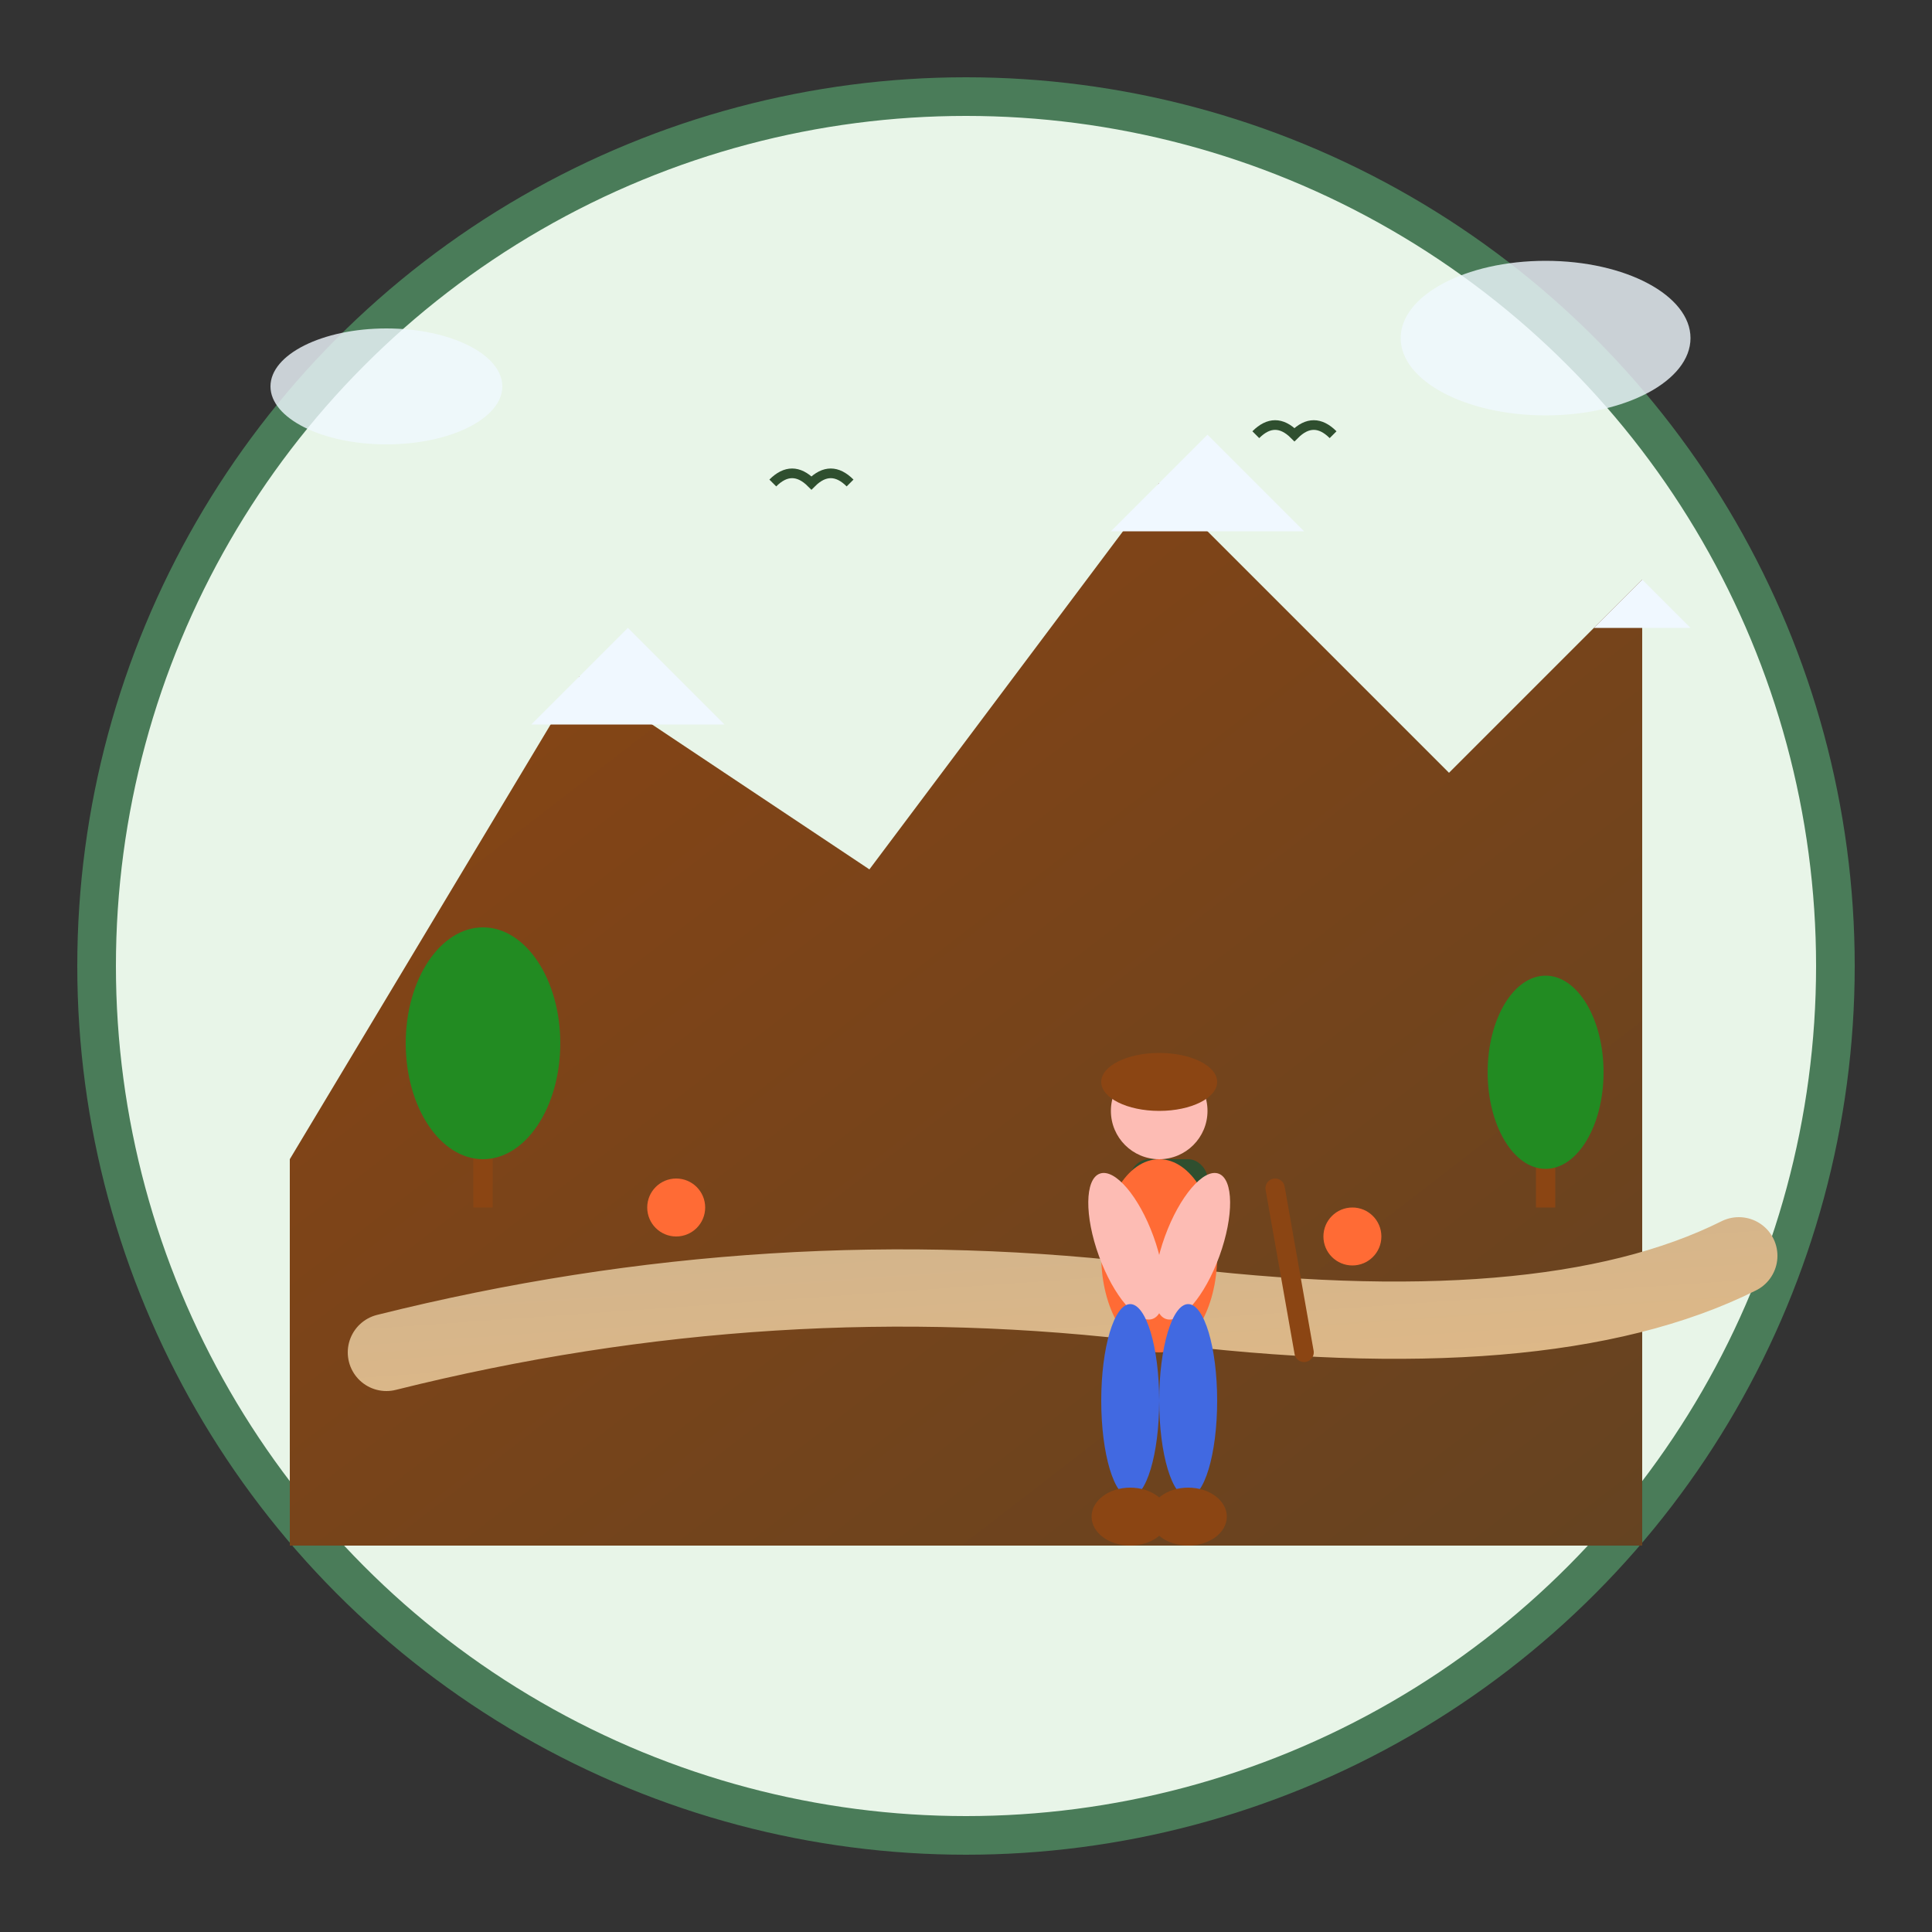
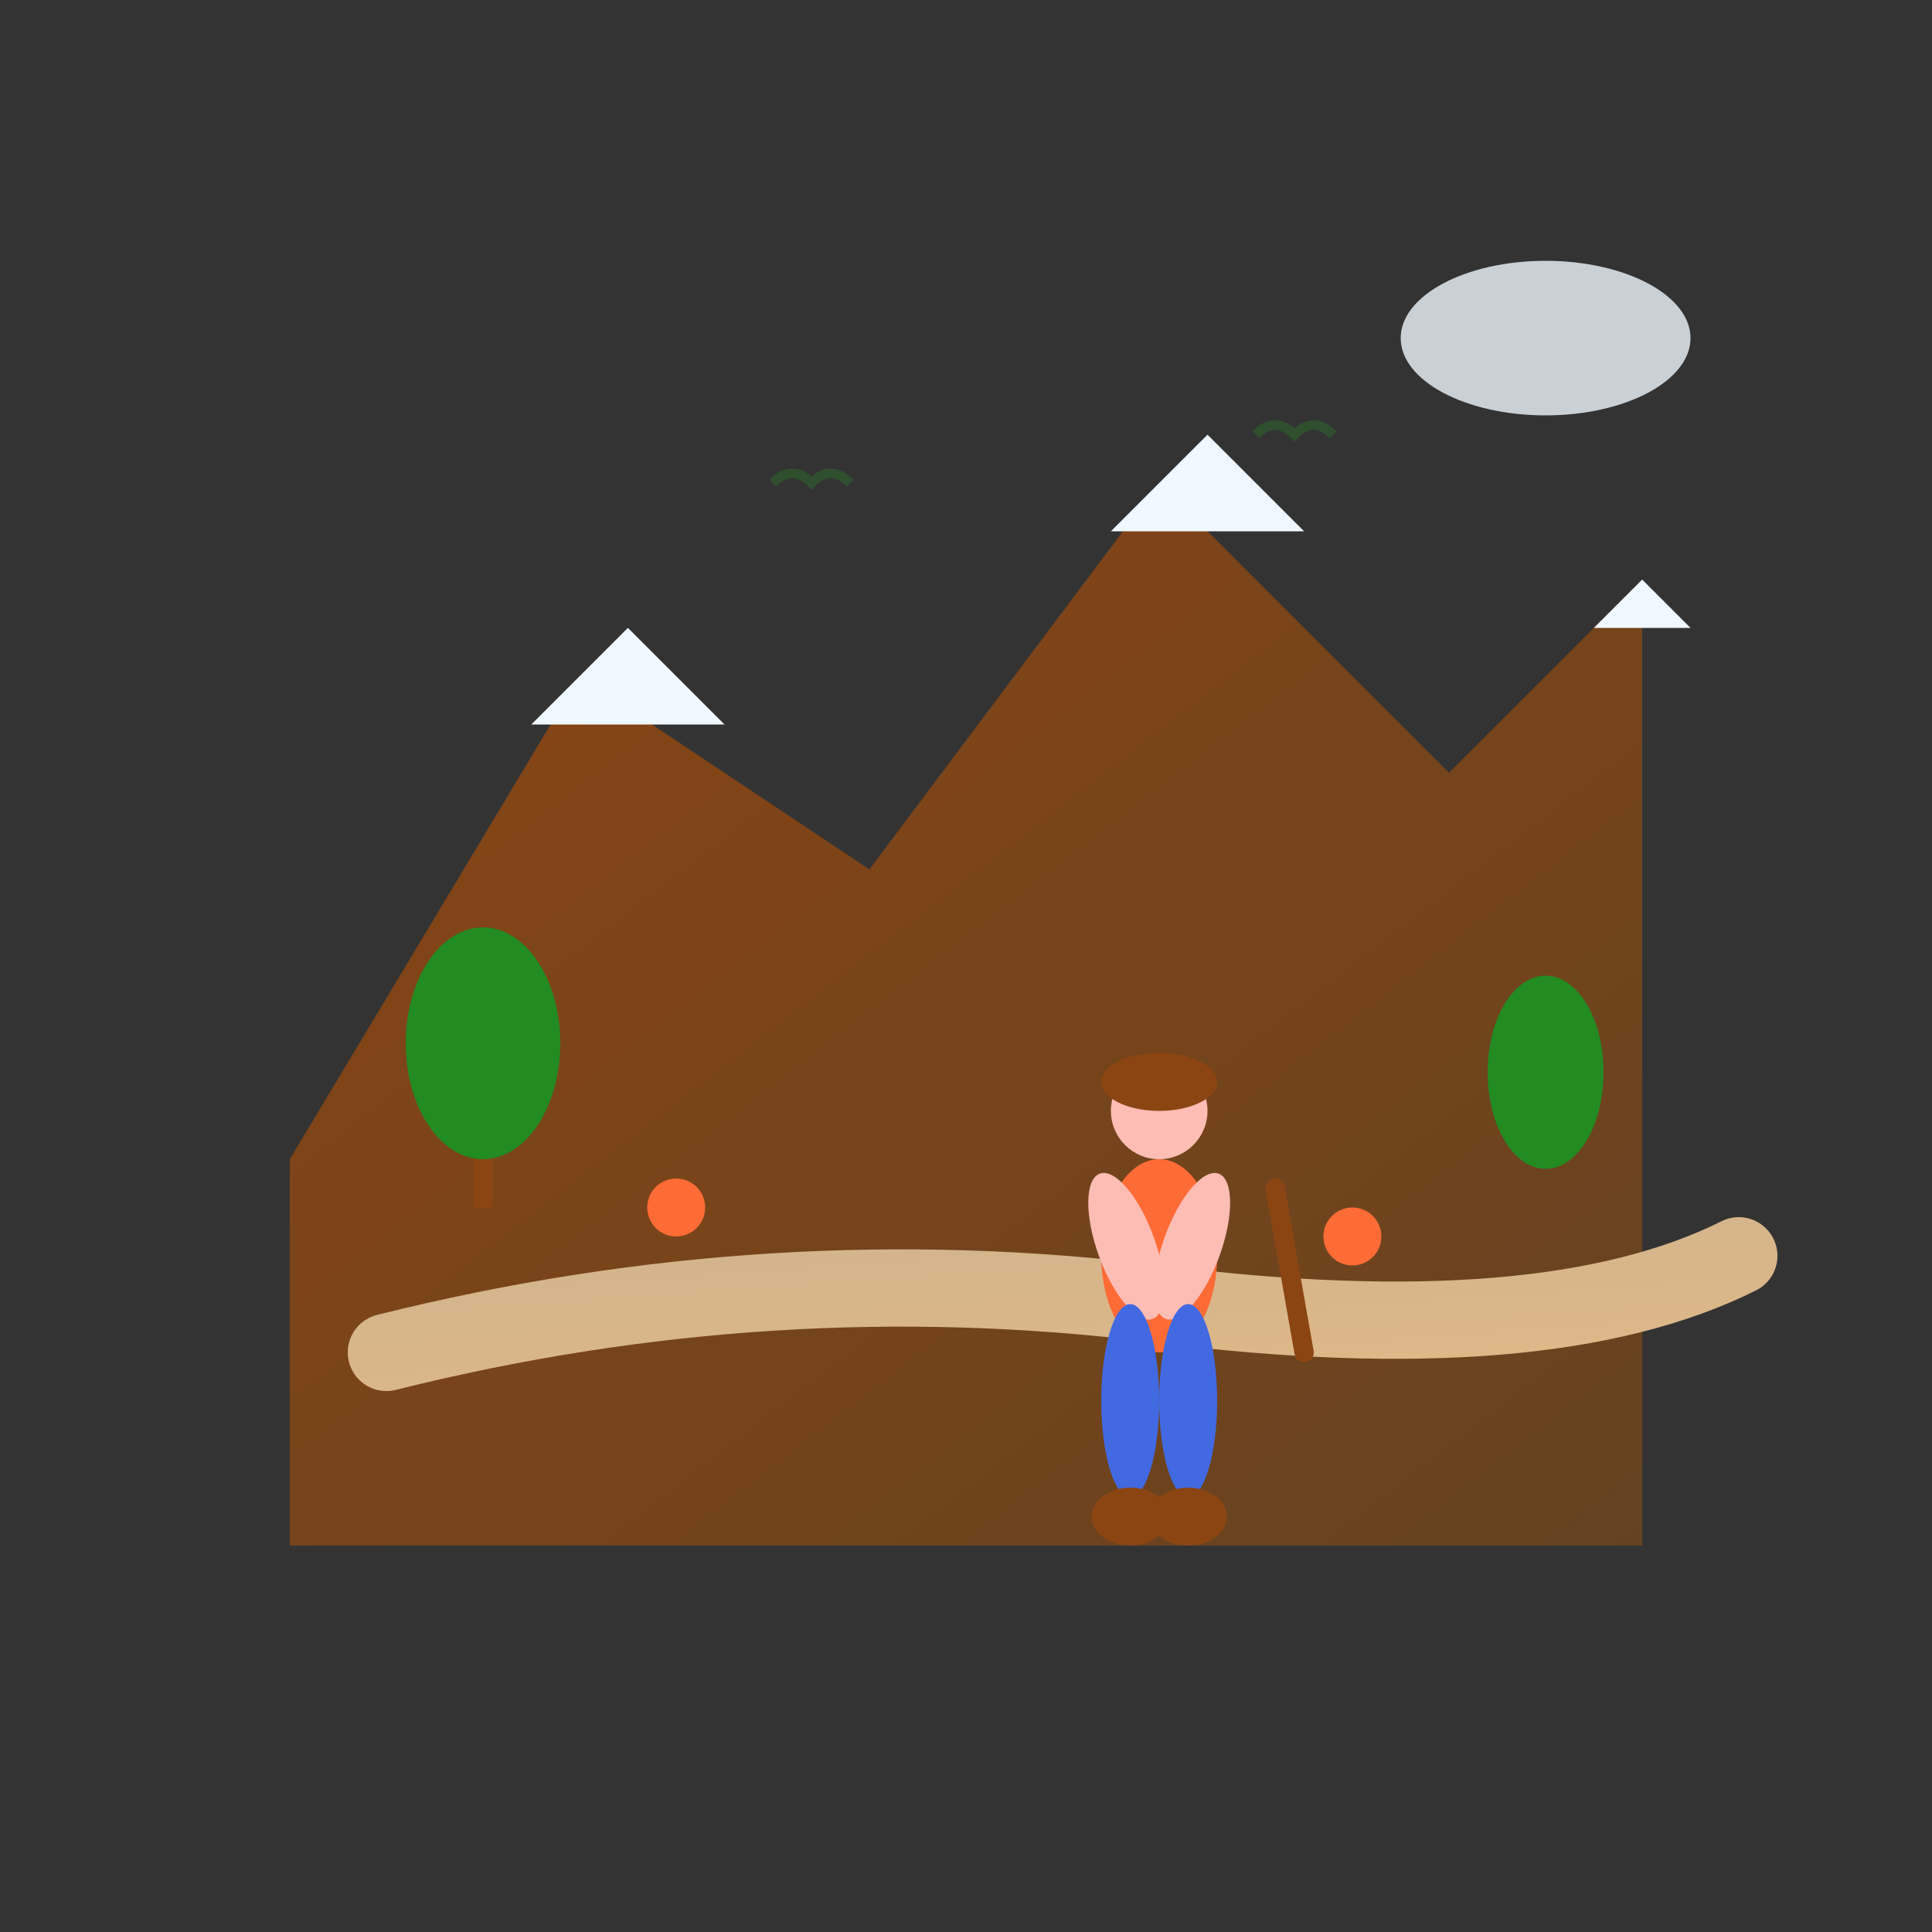
<svg xmlns="http://www.w3.org/2000/svg" viewBox="0 0 200 200" width="200" height="200">
  <rect x="0" y="0" width="200" height="200" fill="#333333" stroke="none" />
  <defs>
    <linearGradient id="mountainGrad" x1="0%" y1="0%" x2="100%" y2="100%">
      <stop offset="0%" style="stop-color:#8B4513;stop-opacity:1" />
      <stop offset="100%" style="stop-color:#654321;stop-opacity:1" />
    </linearGradient>
    <linearGradient id="pathGrad" x1="0%" y1="0%" x2="100%" y2="100%">
      <stop offset="0%" style="stop-color:#D2B48C;stop-opacity:1" />
      <stop offset="100%" style="stop-color:#DEB887;stop-opacity:1" />
    </linearGradient>
  </defs>
-   <circle cx="100" cy="100" r="90" fill="#E8F5E8" stroke="#4a7c59" stroke-width="4" />
  <path d="M30 120 L60 70 L90 90 L120 50 L150 80 L170 60 L170 160 L30 160 Z" fill="url(#mountainGrad)" />
  <path d="M55 75 L65 65 L75 75 Z" fill="#F0F8FF" />
  <path d="M115 55 L125 45 L135 55 Z" fill="#F0F8FF" />
  <path d="M165 65 L170 60 L175 65 Z" fill="#F0F8FF" />
  <path d="M40 140 Q80 130 120 135 Q160 140 180 130" stroke="url(#pathGrad)" stroke-width="8" fill="none" stroke-linecap="round" />
  <g transform="translate(120,115)">
-     <rect x="-3" y="5" width="8" height="12" rx="2" fill="#2F4F2F" />
    <ellipse cx="0" cy="15" rx="6" ry="10" fill="#FF6B35" />
    <circle cx="0" cy="0" r="5" fill="#FDBCB4" />
    <ellipse cx="0" cy="-3" rx="6" ry="3" fill="#8B4513" />
    <ellipse cx="-8" cy="12" rx="3" ry="8" fill="#FDBCB4" transform="rotate(-20)" />
    <ellipse cx="8" cy="12" rx="3" ry="8" fill="#FDBCB4" transform="rotate(20)" />
    <line x1="12" y1="8" x2="15" y2="25" stroke="#8B4513" stroke-width="2" stroke-linecap="round" />
    <ellipse cx="-3" cy="30" rx="3" ry="10" fill="#4169E1" />
    <ellipse cx="3" cy="30" rx="3" ry="10" fill="#4169E1" />
    <ellipse cx="-3" cy="42" rx="4" ry="3" fill="#8B4513" />
    <ellipse cx="3" cy="42" rx="4" ry="3" fill="#8B4513" />
  </g>
  <g transform="translate(50,100)">
    <rect x="-1" y="10" width="2" height="15" fill="#8B4513" />
    <ellipse cx="0" cy="8" rx="8" ry="12" fill="#228B22" />
  </g>
  <g transform="translate(160,105)">
-     <rect x="-1" y="8" width="2" height="12" fill="#8B4513" />
    <ellipse cx="0" cy="6" rx="6" ry="10" fill="#228B22" />
  </g>
  <circle cx="70" cy="125" r="3" fill="#FF6B35" />
  <circle cx="140" cy="128" r="3" fill="#FF6B35" />
-   <ellipse cx="40" cy="40" rx="12" ry="6" fill="#F0F8FF" opacity="0.8" />
  <ellipse cx="160" cy="35" rx="15" ry="8" fill="#F0F8FF" opacity="0.8" />
  <path d="M80 50 Q82 48 84 50 Q86 48 88 50" stroke="#2F4F2F" stroke-width="1" fill="none" />
  <path d="M130 45 Q132 43 134 45 Q136 43 138 45" stroke="#2F4F2F" stroke-width="1" fill="none" />
</svg>